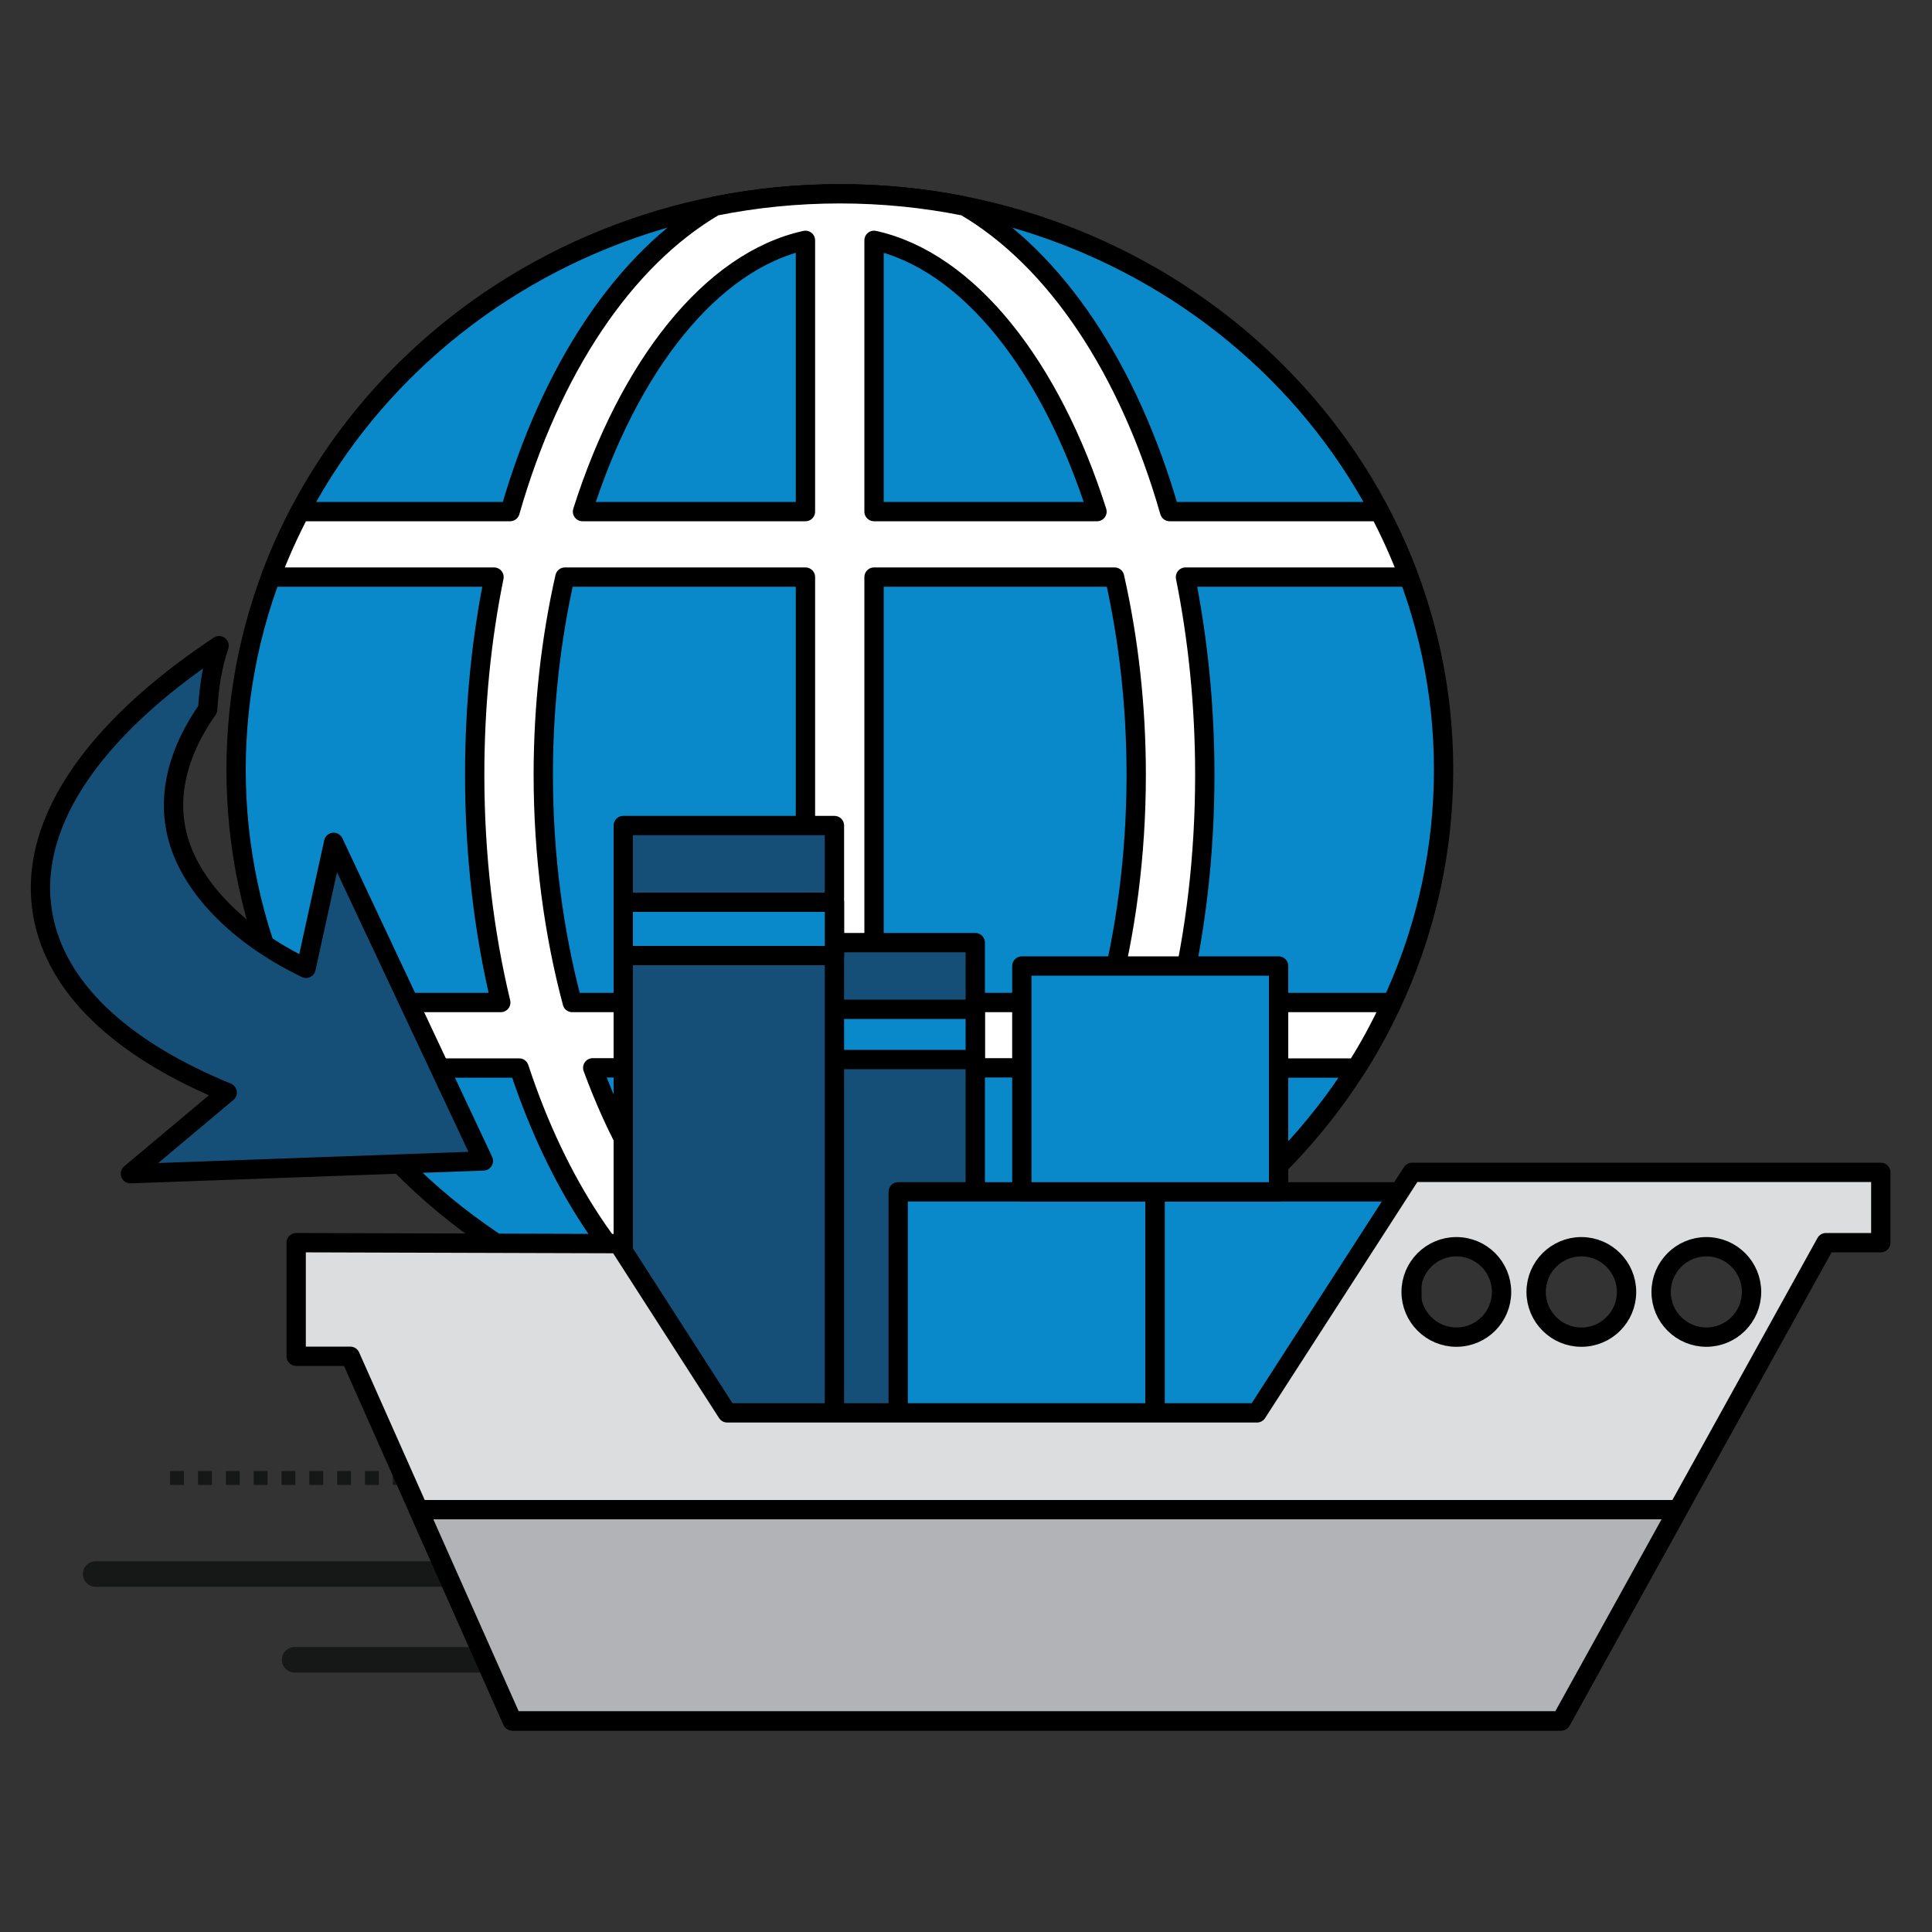
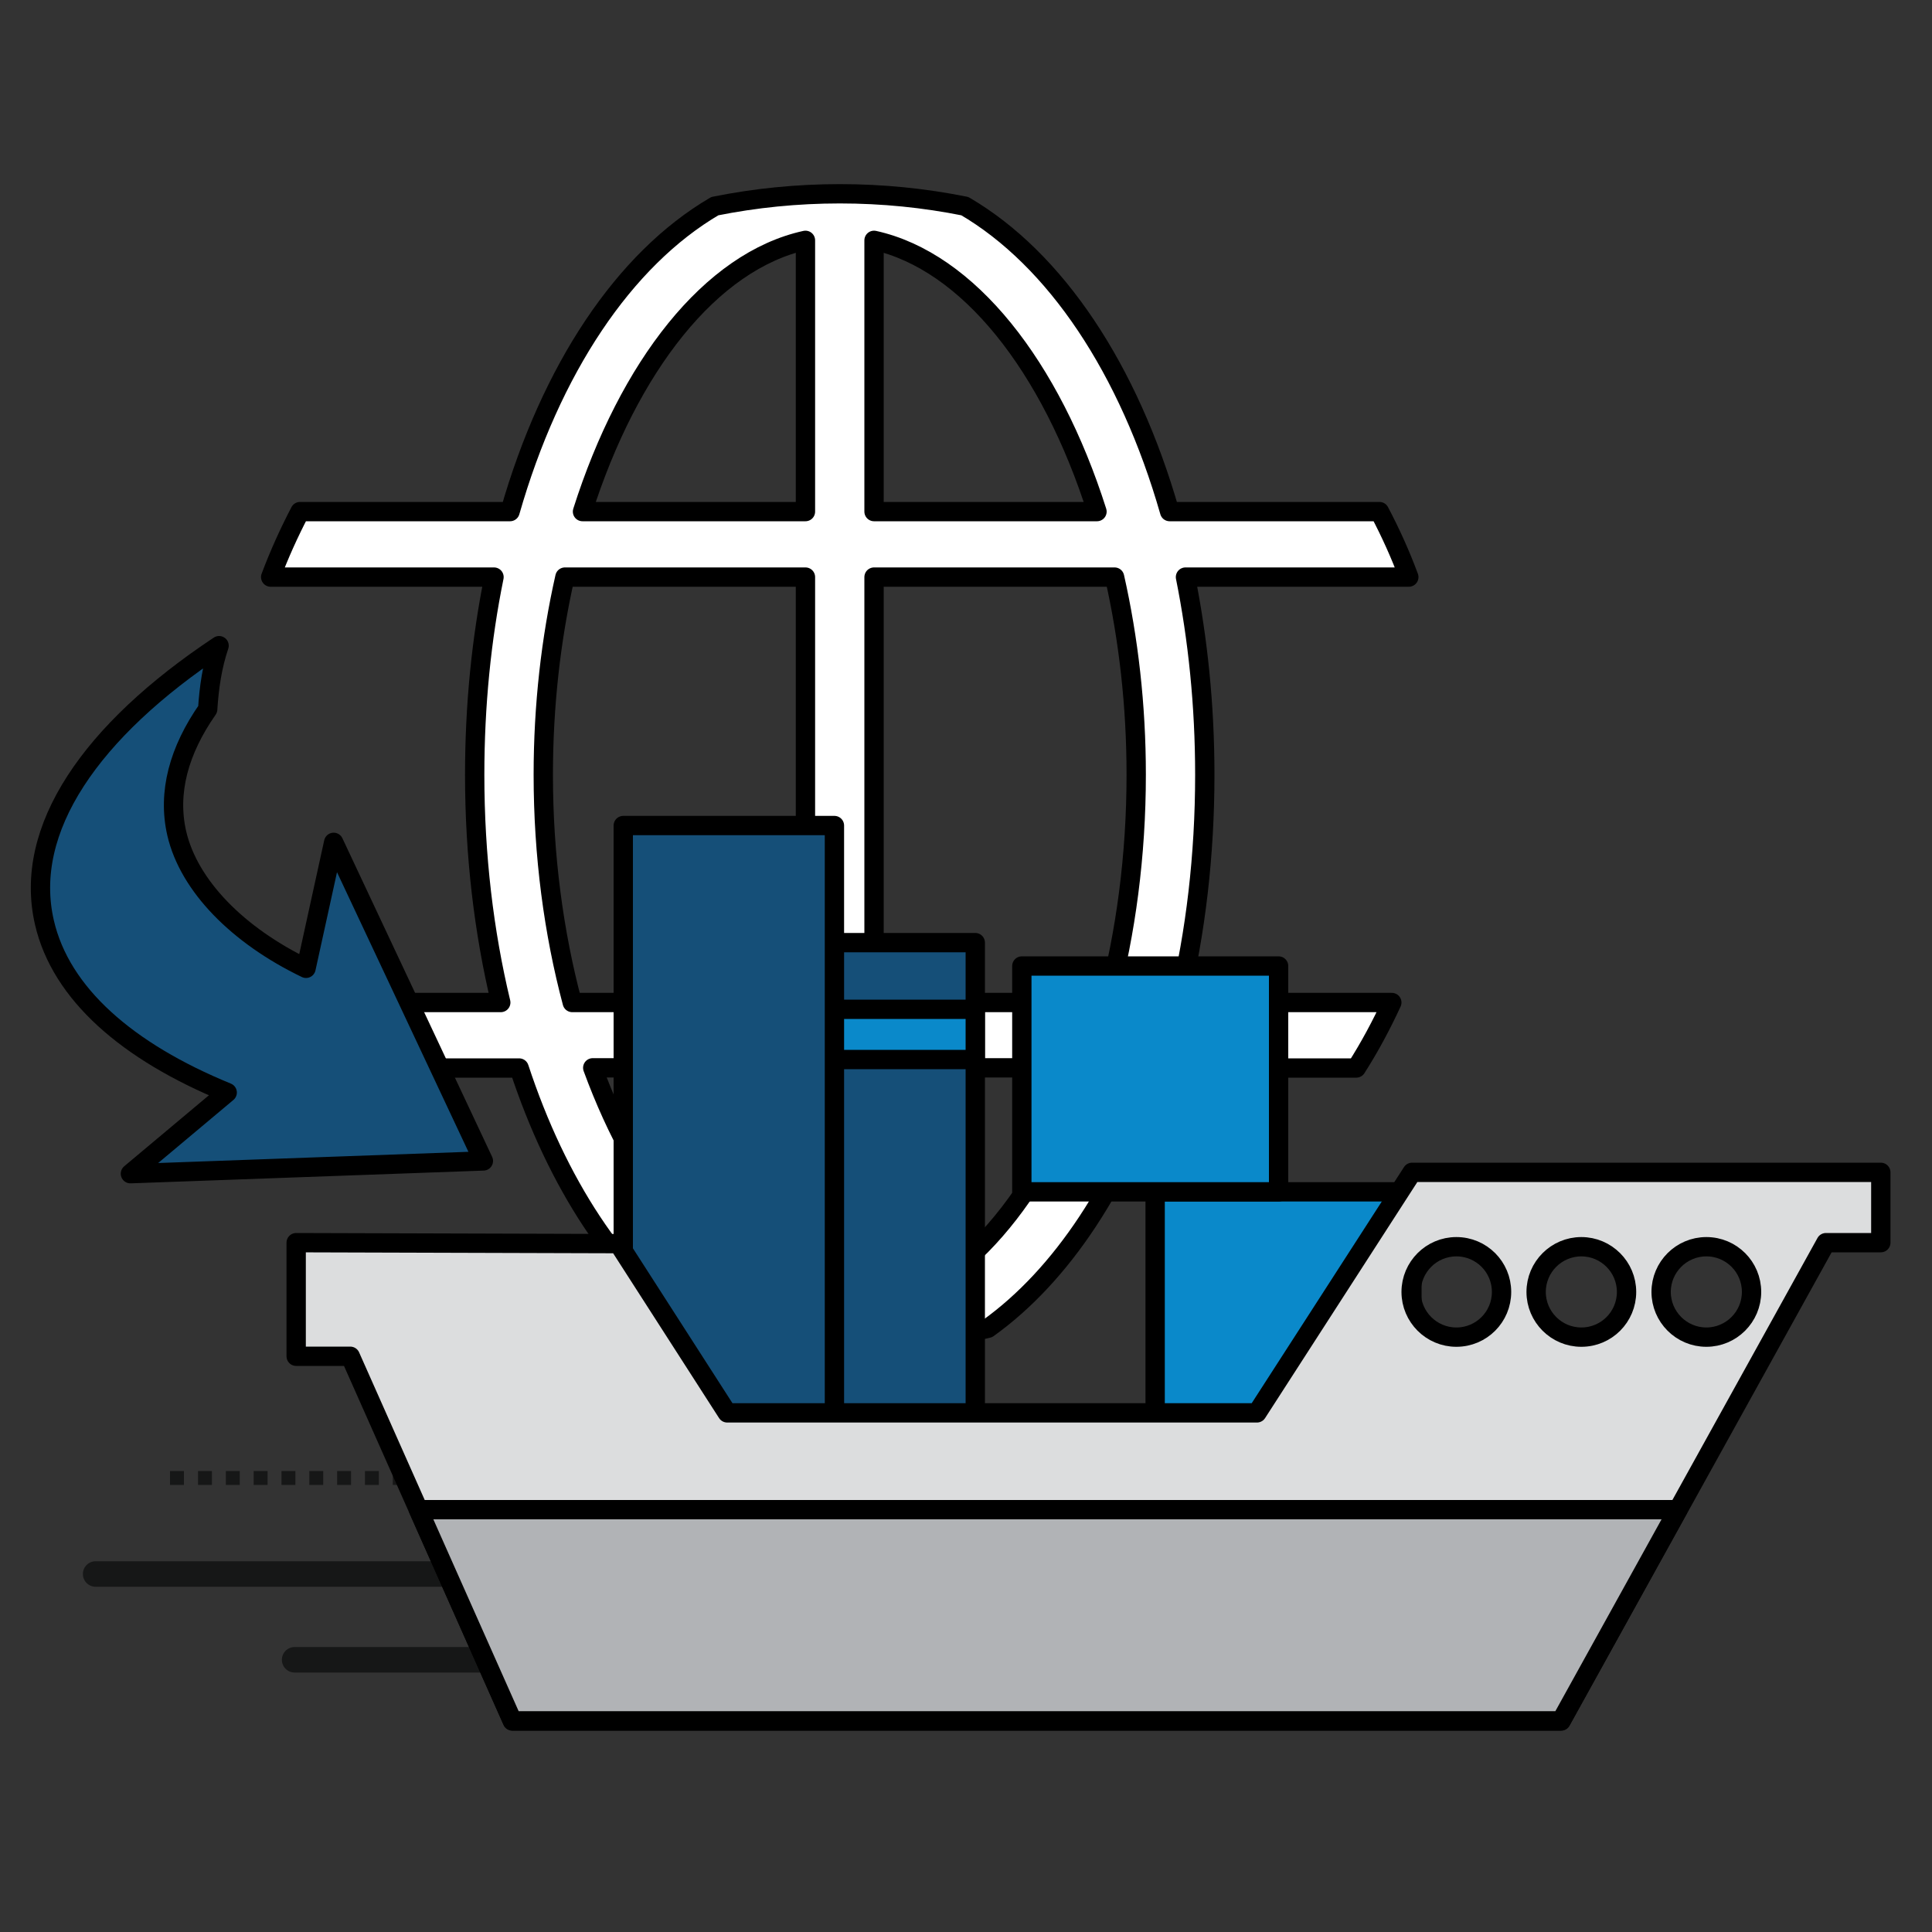
<svg xmlns="http://www.w3.org/2000/svg" version="1.1" id="Layer_1" x="0px" y="0px" viewBox="0 0 1000 1000" enable-background="new 0 0 1000 1000" xml:space="preserve">
  <rect x="0" y="0" width="1000" height="1000" fill="#333333" stroke="none" />
  <path fill-rule="evenodd" clip-rule="evenodd" fill="#161717" d="M49.5,821.3c-3.7,0-6.6-3-6.6-6.6c0-3.7,3-6.6,6.6-6.6h183  c3.7,0,6.6,3,6.6,6.6c0,3.7-3,6.6-6.6,6.6H49.5z" />
  <path fill-rule="evenodd" clip-rule="evenodd" fill="#161717" d="M152.5,865.7c-3.7,0-6.6-3-6.6-6.6c0-3.7,3-6.6,6.6-6.6h119.5  c3.7,0,6.6,3,6.6,6.6c0,3.7-3,6.6-6.6,6.6H152.5z" />
  <path fill-rule="evenodd" clip-rule="evenodd" fill="#161717" d="M246.6,768.6v-7.2h7.2v7.2H246.6L246.6,768.6z M88,768.6v-7.2h7.2  v7.2H88L88,768.6z M102.5,768.6v-7.2h7.2v7.2H102.5L102.5,768.6z M116.9,768.6v-7.2h7.2v7.2H116.9L116.9,768.6z M131.3,768.6v-7.2  h7.2v7.2H131.3L131.3,768.6z M145.7,768.6v-7.2h7.2v7.2H145.7L145.7,768.6z M160.1,768.6v-7.2h7.2v7.2H160.1L160.1,768.6z   M174.5,768.6v-7.2h7.2v7.2H174.5L174.5,768.6z M188.9,768.6v-7.2h7.2v7.2H188.9L188.9,768.6z M203.3,768.6v-7.2h7.2v7.2H203.3  L203.3,768.6z M217.7,768.6v-7.2h7.2v7.2H217.7L217.7,768.6z M232.2,768.6v-7.2h7.2v7.2H232.2z" />
  <g>
-     <path fill="#0A89CA" stroke="#000000" stroke-width="10" stroke-linejoin="round" stroke-miterlimit="10" d="M747.2,398.4   c0,164.7-139.9,298.1-312.5,298.1c-172.6,0-312.5-133.5-312.5-298.1c0-164.7,139.9-298.1,312.5-298.1   C607.2,100.3,747.2,233.7,747.2,398.4z" />
    <path fill="#FFFFFF" stroke="#000000" stroke-width="10" stroke-linejoin="round" stroke-miterlimit="10" d="M623.6,401   c0-36-3.6-70.4-10-102.3h115.6c-4.3-11.6-9.4-22.9-15.2-33.9H605.4c-21.1-73.7-59-130.6-106-158.1c-20.9-4.2-42.5-6.4-64.7-6.4   c-22.2,0-43.8,2.2-64.7,6.4c-47,27.5-84.9,84.4-106,158.1H155.3c-5.7,10.9-10.8,22.2-15.2,33.9h115.6c-6.5,31.9-10,66.3-10,102.3   c0,41.9,4.8,81.7,13.5,117.9H148.8c5.4,11.7,11.5,23,18.4,33.9h101.5c19.7,59.9,51,107.3,89.1,134.7c24.6,5.9,50.3,9.1,76.8,9.1   c26.5,0,52.2-3.2,76.8-9.1c38.2-27.4,69.4-74.8,89.1-134.7h101.5c6.9-10.8,13-22.2,18.4-33.9H610.1   C618.8,482.7,623.6,442.9,623.6,401z M416.9,677.6c-45.4-10-85.5-57.7-110.1-124.9h110.1V677.6z M416.9,518.9H296.2   c-9.6-36-15-76.1-15-117.9c0-35.9,4-70.5,11.2-102.3h124.5V518.9z M416.9,264.8H301.5c23.9-75.3,66.5-129.7,115.4-140.4V264.8z    M452.4,124.4c48.9,10.8,91.5,65.2,115.4,140.4H452.4V124.4z M452.4,677.6V552.7h110.1C537.9,619.9,497.8,667.6,452.4,677.6z    M573.1,518.9H452.4V298.7h124.5c7.2,31.9,11.2,66.4,11.2,102.3C588.1,442.8,582.7,482.9,573.1,518.9z" />
  </g>
  <path fill="#154F78" stroke="#000000" stroke-width="10" stroke-linejoin="round" stroke-miterlimit="10" d="M250.2,600.9L172.7,436  l-14.3,65.2c-35.3-17-60.6-42.7-66.9-69.8c-4.9-21.2,1.1-43,16-64.3c0.7-11.2,2.3-22.3,5.9-32.9C47.1,378.2,11.8,429.2,23,477.5  c8.5,36.8,42.8,66.8,94.6,88l-50.1,42L250.2,600.9z" />
  <g>
    <g>
      <rect x="427.1" y="487.9" fill="#154F78" stroke="#000000" stroke-width="10" stroke-linejoin="round" stroke-miterlimit="10" width="77.7" height="263" />
    </g>
    <g>
      <rect x="427.1" y="522.4" fill="#0A89CA" stroke="#000000" stroke-width="10" stroke-linejoin="round" stroke-miterlimit="10" width="77.7" height="26" />
    </g>
    <g>
      <rect x="322.6" y="427.3" fill="#154F78" stroke="#000000" stroke-width="10" stroke-linejoin="round" stroke-miterlimit="10" width="109.3" height="312.7" />
    </g>
    <g>
-       <rect x="322.6" y="467" fill="#0A89CA" stroke="#000000" stroke-width="10" stroke-linejoin="round" stroke-miterlimit="10" width="109.3" height="27.6" />
-     </g>
+       </g>
    <g>
-       <rect x="464.9" y="616.9" fill="#0A89CA" stroke="#000000" stroke-width="10" stroke-linejoin="round" stroke-miterlimit="10" width="132.9" height="116.9" />
-     </g>
+       </g>
    <g>
      <rect x="597.9" y="616.9" fill="#0A89CA" stroke="#000000" stroke-width="10" stroke-linejoin="round" stroke-miterlimit="10" width="132.9" height="116.9" />
    </g>
    <g>
      <rect x="528.9" y="500" fill="#0A89CA" stroke="#000000" stroke-width="10" stroke-linejoin="round" stroke-miterlimit="10" width="132.9" height="116.9" />
    </g>
    <g>
      <path fill="#DCDDDE" stroke="#000000" stroke-width="10" stroke-linejoin="round" stroke-miterlimit="10" d="M730.9,606.8    l-80.3,124.5H376.4l-56.3-87.6l-166.8-0.5v58.8h28l83.9,188.8H808l137.1-247.6h28.4v-36.4H730.9z M753.8,692.1    c-12.9,0-23.4-10.5-23.4-23.4c0-12.9,10.5-23.4,23.4-23.4c13,0,23.4,10.5,23.4,23.4C777.2,681.6,766.8,692.1,753.8,692.1z     M818.5,692.1c-12.9,0-23.4-10.5-23.4-23.4c0-12.9,10.5-23.4,23.4-23.4c12.9,0,23.4,10.5,23.4,23.4    C841.9,681.6,831.5,692.1,818.5,692.1z M883.2,692.1c-12.9,0-23.4-10.5-23.4-23.4c0-12.9,10.5-23.4,23.4-23.4    c13,0,23.4,10.5,23.4,23.4C906.6,681.6,896.1,692.1,883.2,692.1z" />
    </g>
    <g>
      <polygon fill="#B1B3B6" stroke="#000000" stroke-width="10" stroke-linejoin="round" stroke-miterlimit="10" points="216.6,781.4     265.2,890.7 808,890.7 868.5,781.4   " />
    </g>
  </g>
</svg>